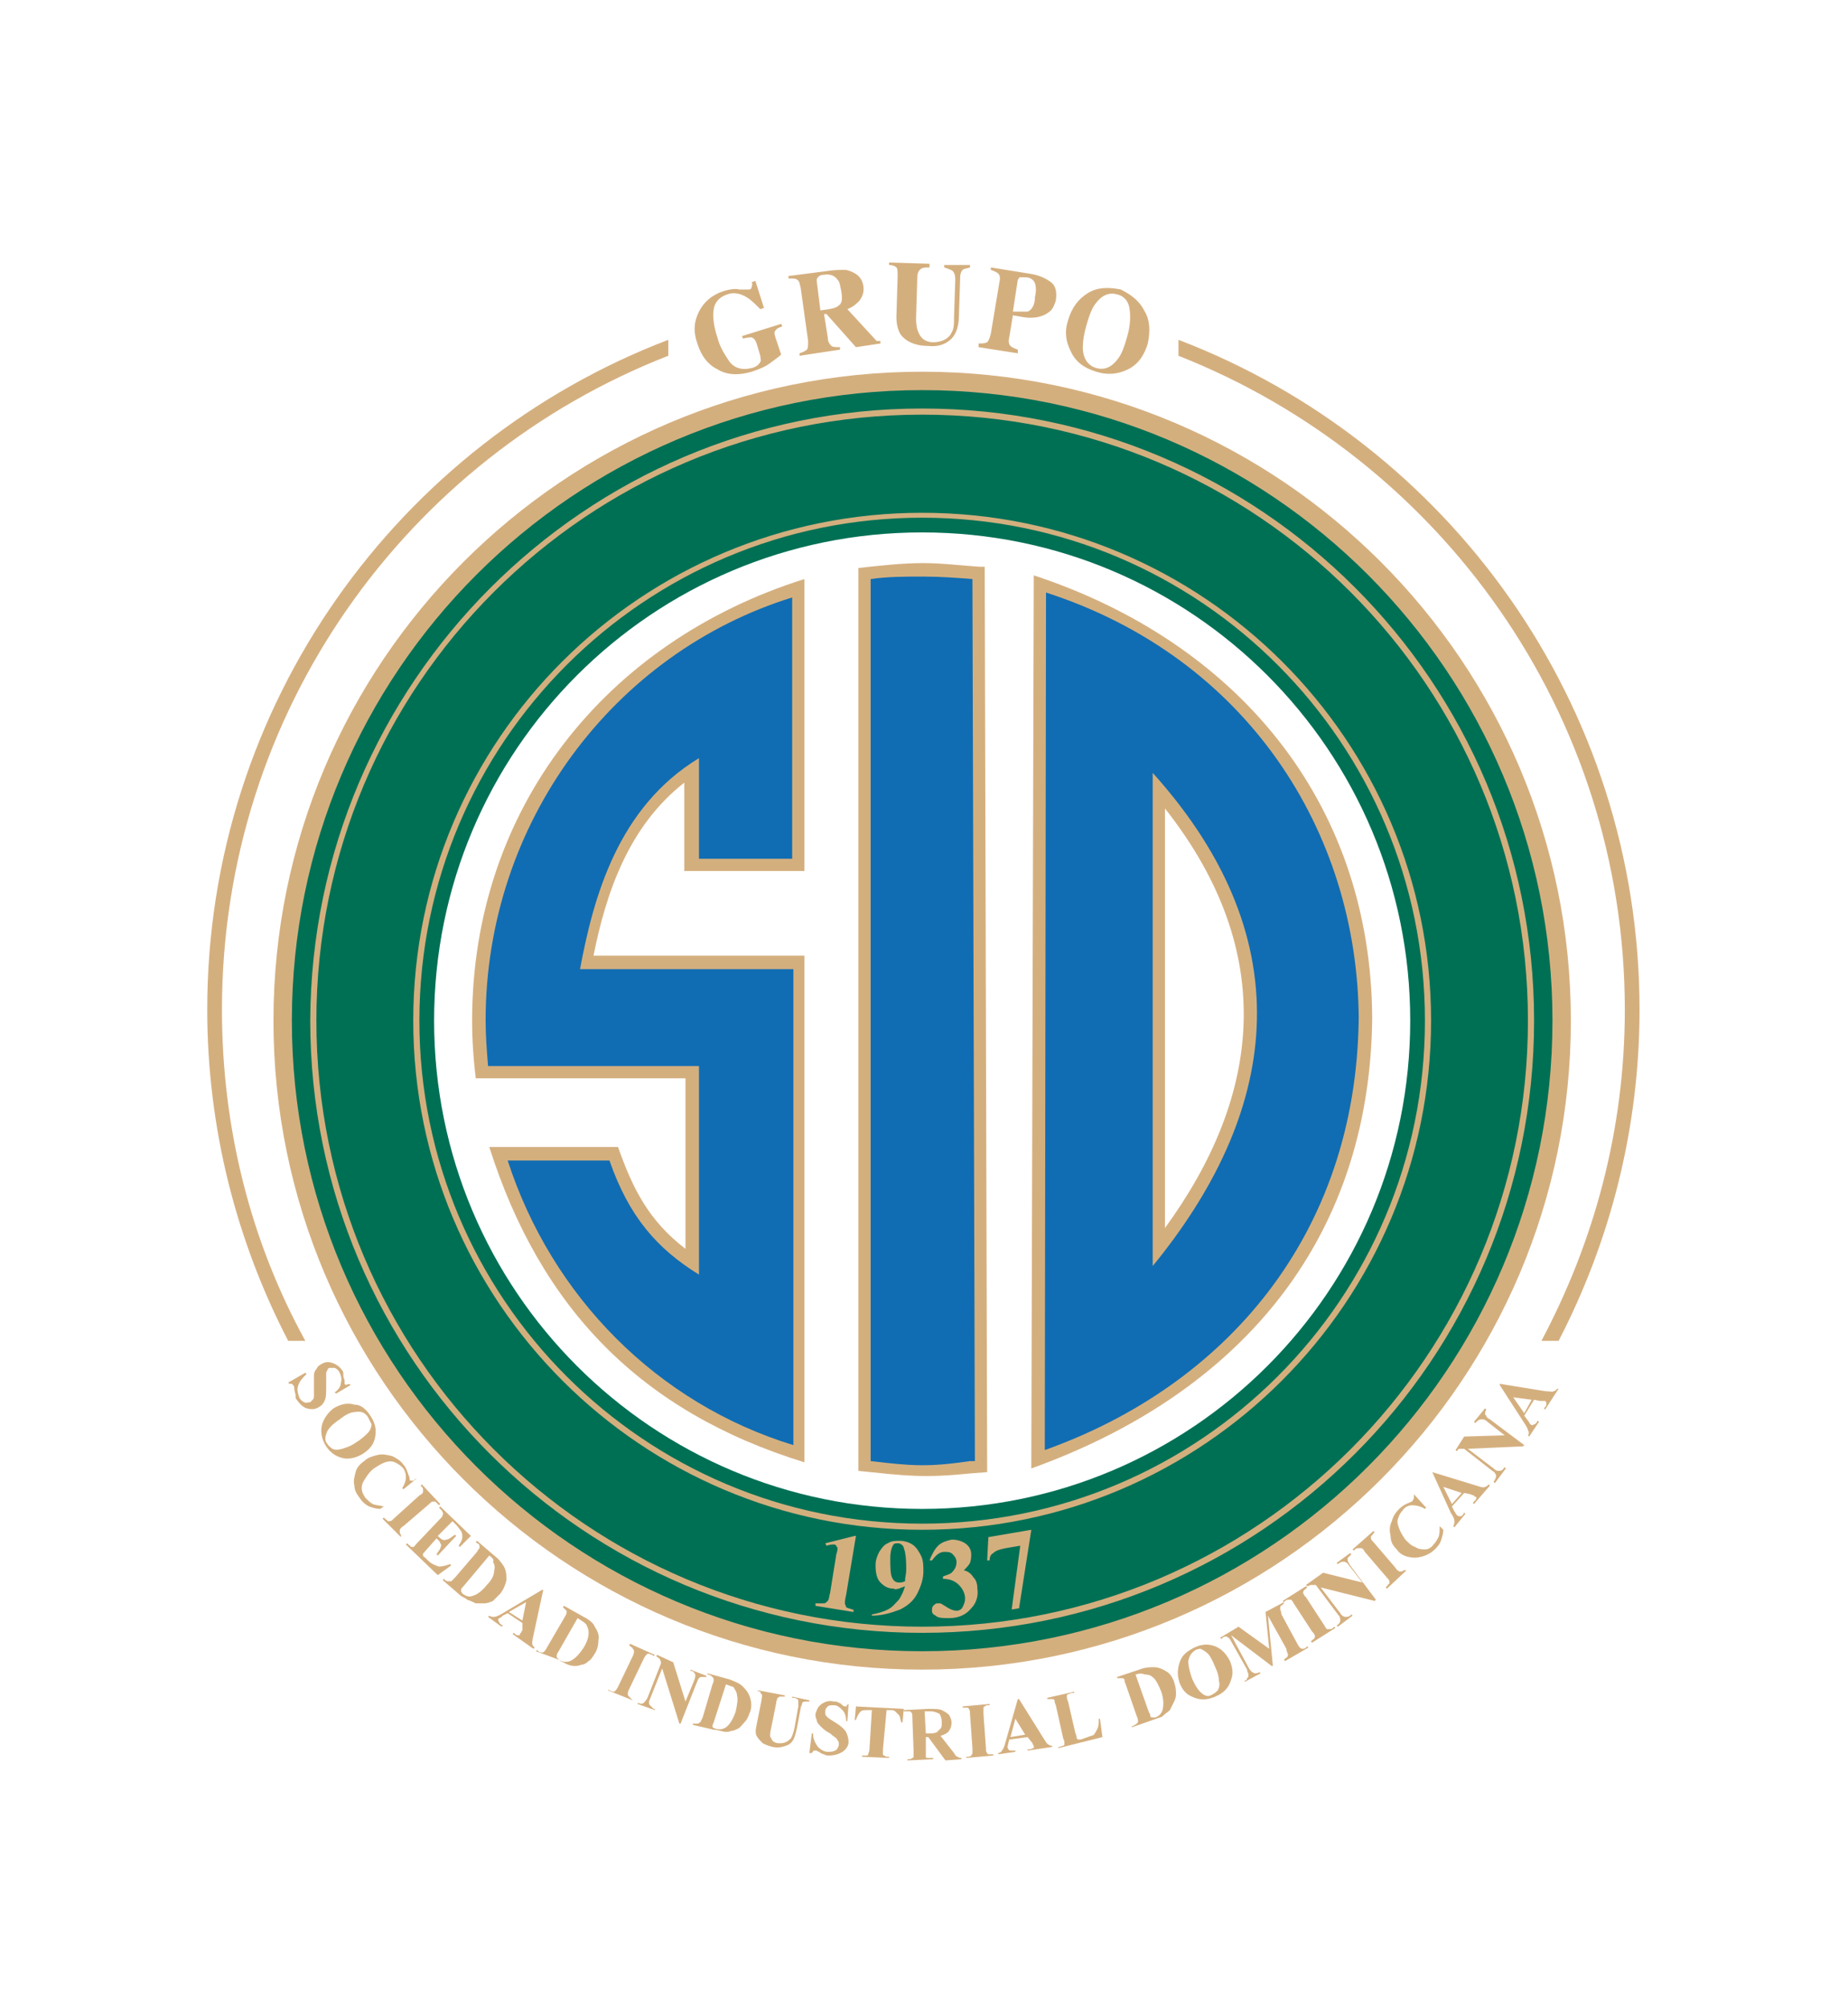
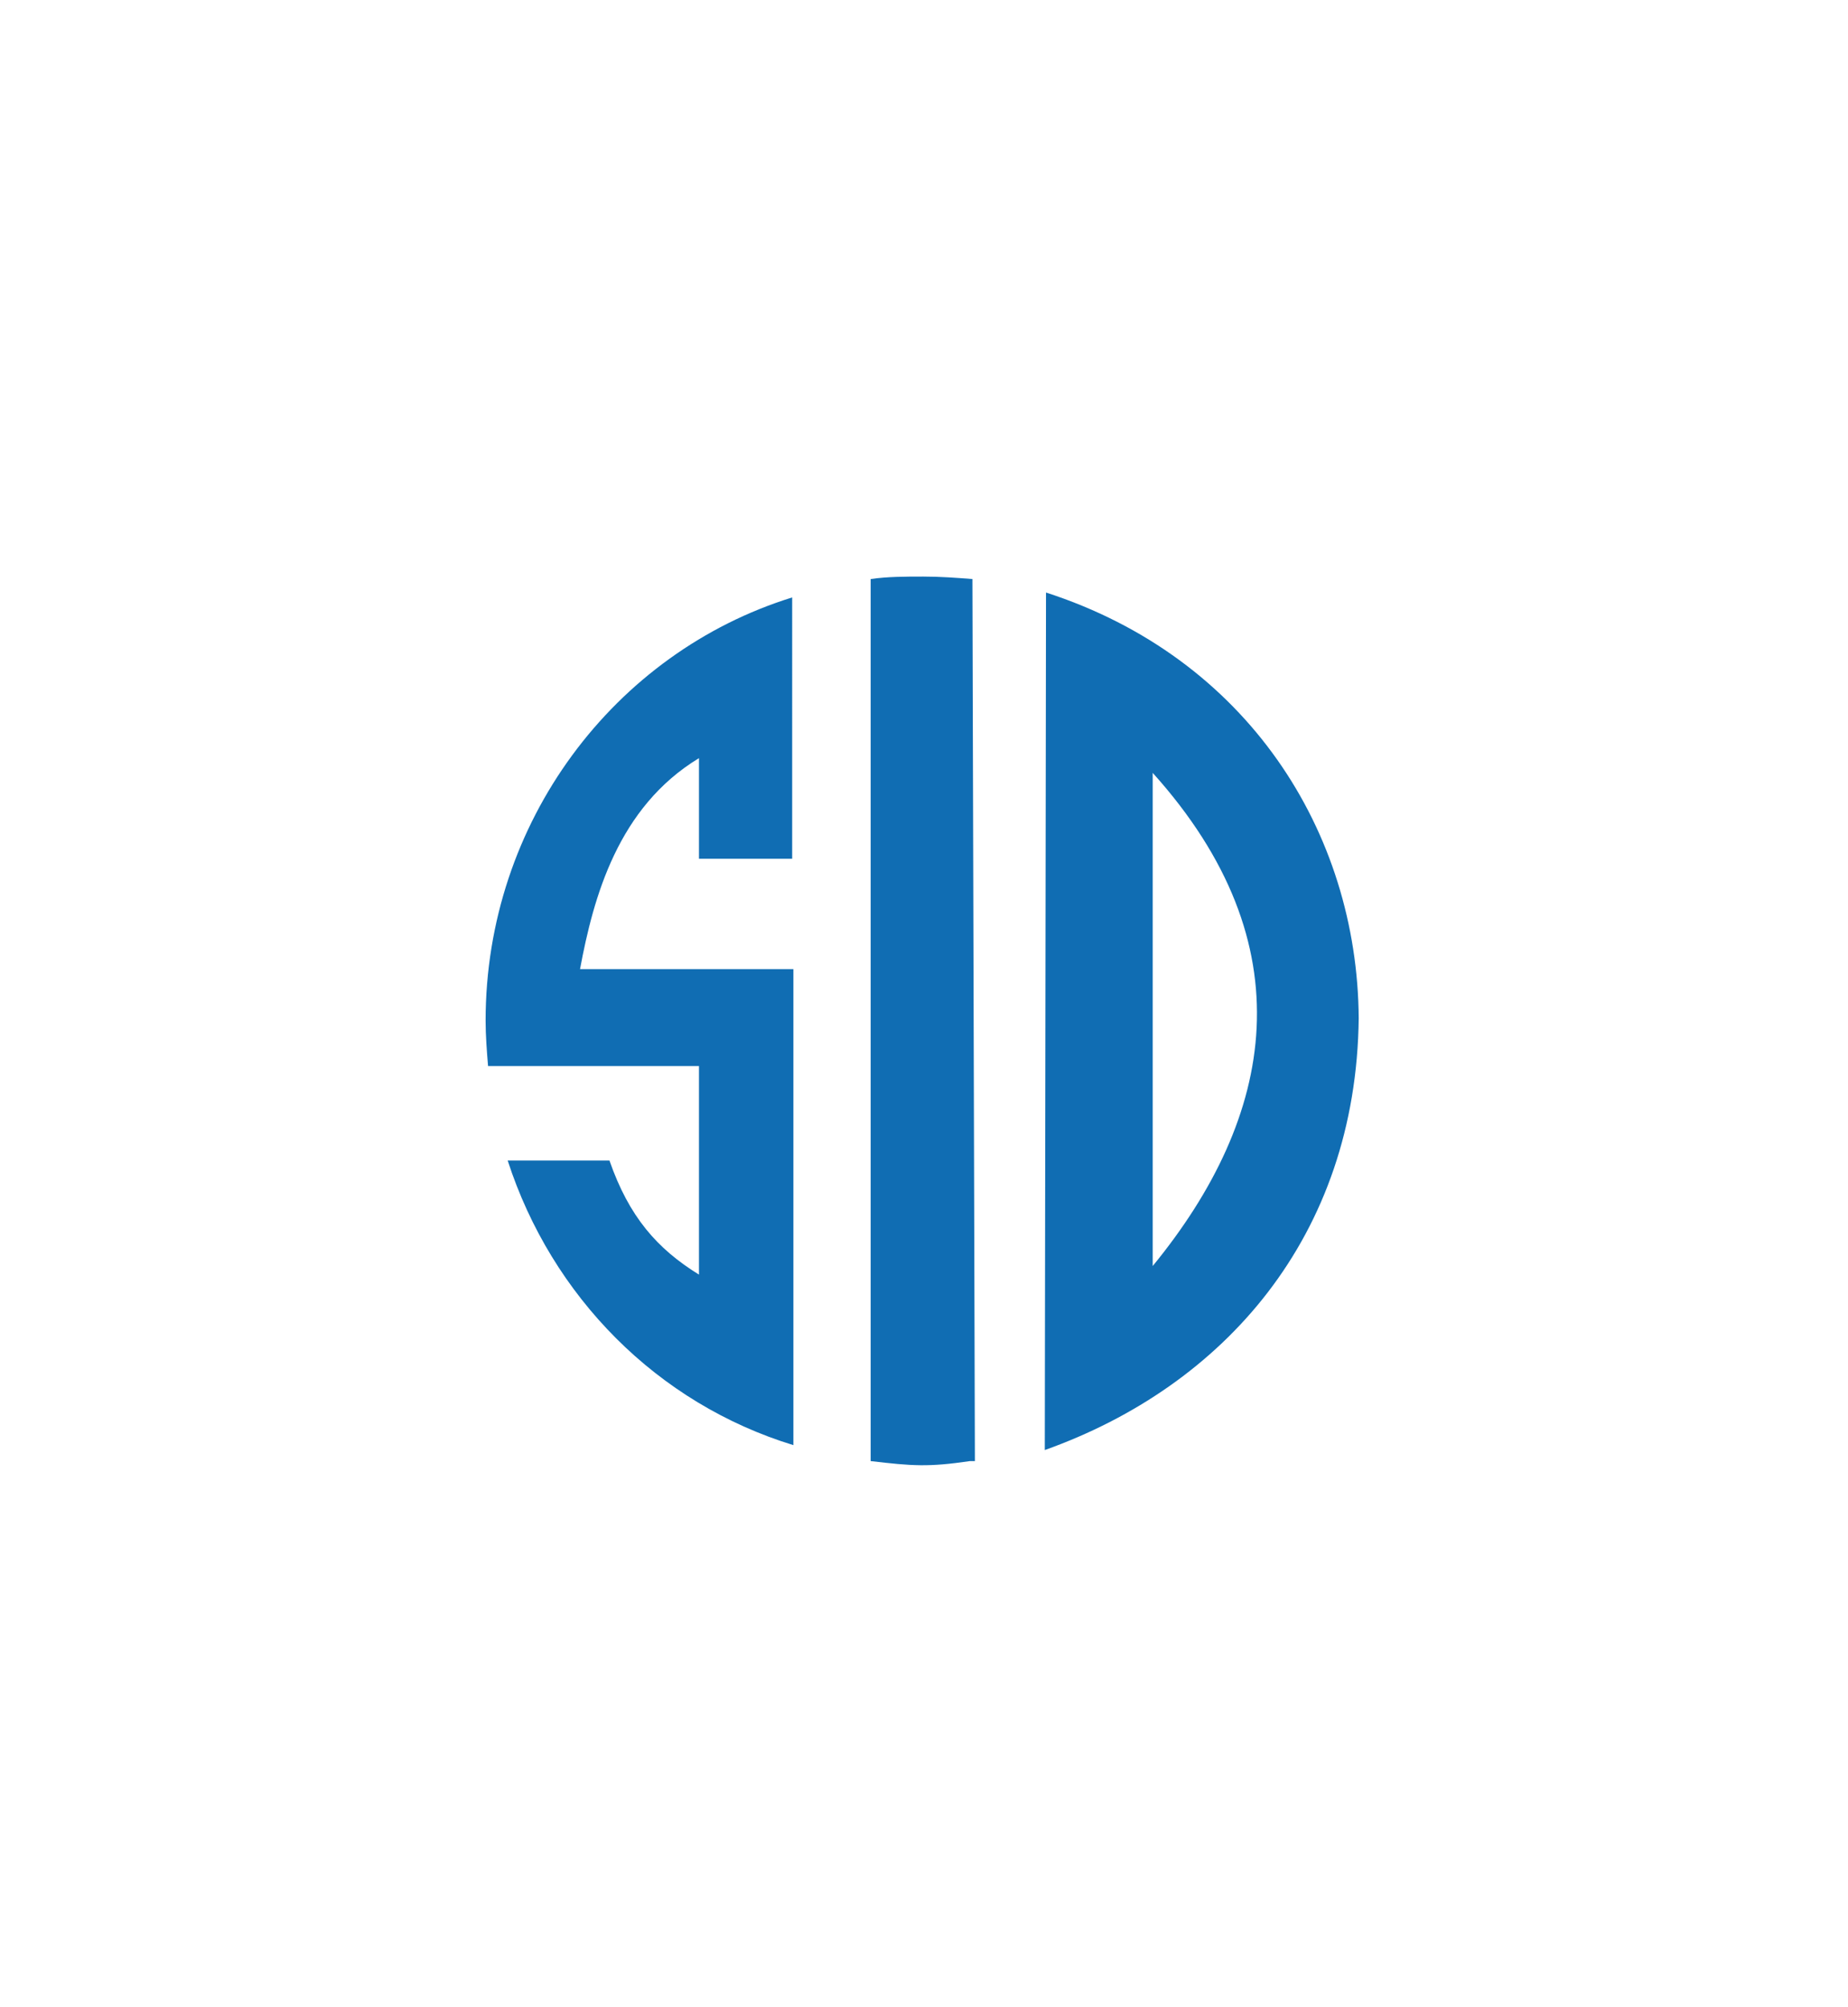
<svg xmlns="http://www.w3.org/2000/svg" version="1.1" id="Layer_1" x="0px" y="0px" viewBox="0 0 150.7 163.6" style="enable-background:new 0 0 150.7 163.6;" xml:space="preserve">
  <style type="text/css">
	.st0{fill:#D4AF7E;}
	.st1{fill:#106DB3;}
	.st2{fill:#007055;}
</style>
  <g>
    <g>
-       <path class="st0" d="M84.1,119.7l0.2-72.8c16.4,5.4,27.5,18.3,27.6,36.1C111.7,101.4,100.8,113.7,84.1,119.7z M95,100.1    c7.8-10.7,9.3-22.4,0-34.2V100.1z M79.9,46.2l0.4,0l0.2,73.8l-1.3,0.1c-3.9,0.4-5.3,0.2-9.2-0.2V46.3c1.8-0.2,3.6-0.4,5.3-0.4    C76.8,45.9,78.4,46.1,79.9,46.2z M38.8,87.9c-0.2-1.6-0.3-3.2-0.3-4.7c0-17.3,10.9-30.9,27.1-36V71h-9.8v-7.2    c-4.6,3.6-6.4,9.1-7.4,14.1h17.2v41.3c-13.3-4.1-21.5-12.5-25.7-25.7l10.5,0c1.2,3.4,2.5,6,5.5,8.3V87.9H38.8z" />
      <path class="st1" d="M85.3,48.3c16.4,5.3,25.4,19.5,25.5,34.7c-0.2,17.8-11,30-25.6,35.2L85.3,48.3z M94,63l0,40.2    C104,91,106.6,77,94,63z M71,119.1V47.2c1.4-0.2,2.8-0.2,4.3-0.2c1.4,0,2.7,0.1,4,0.2l0.2,71.9l-0.4,0    C75.7,119.6,74.4,119.5,71,119.1z M49.7,94.6c1.6,4.6,3.9,7.2,7.3,9.3V86.9H39.8c-0.1-1.2-0.2-2.5-0.2-3.7c0-16.2,10.5-30,25-34.5    V70H57v-8.2c-6.6,4-8.6,11.3-9.7,17.2h17.4v38.8c-11.1-3.4-19.7-12.1-23.3-23.2L49.7,94.6z" />
-       <path class="st2" d="M35.4,83.2c0,22,17.8,39.8,39.8,39.8c22,0,39.8-17.8,39.8-39.8c0-22-17.8-39.8-39.8-39.8    C53.2,43.4,35.4,61.2,35.4,83.2z M23.1,83.2c0-28.8,23.3-52.1,52.1-52.1c28.8,0,52.1,23.3,52.1,52.1c0,28.8-23.4,52.1-52.1,52.1    C46.5,135.3,23.1,112,23.1,83.2z" />
-       <path class="st0" d="M75.2,31.8c-28.4,0-51.4,23-51.4,51.4c0,28.4,23,51.4,51.4,51.4c28.4,0,51.4-23,51.4-51.4    C126.6,54.8,103.6,31.8,75.2,31.8z M75.2,30.3c29.2,0,52.9,23.7,52.9,52.9c0,29.2-23.7,52.9-52.9,52.9    c-29.2,0-52.9-23.7-52.9-52.9C22.3,54,46,30.3,75.2,30.3z M75.2,33.3c27.6,0,49.9,22.3,49.9,49.9c0,27.6-22.3,49.9-49.9,49.9    c-27.5,0-49.9-22.3-49.9-49.9C25.4,55.7,47.7,33.3,75.2,33.3z M75.2,33.8c-27.3,0-49.4,22.1-49.4,49.4c0,27.3,22.1,49.4,49.4,49.4    c27.3,0,49.4-22.1,49.4-49.4C124.6,55.9,102.5,33.8,75.2,33.8z M75.2,41.8c22.9,0,41.5,18.5,41.5,41.4s-18.6,41.5-41.5,41.5    c-22.9,0-41.5-18.6-41.5-41.5S52.3,41.8,75.2,41.8z M75.2,42.2c-22.6,0-41,18.3-41,41c0,22.6,18.3,41,41,41c22.6,0,41-18.3,41-41    C116.2,60.6,97.9,42.2,75.2,42.2z" />
-       <path class="st0" d="M124.9,114.1l-1.5-0.2l0.9,1.3L124.9,114.1z M125.1,114.1l-0.8,1.3l0.3,0.4c0.1,0.1,0.1,0.2,0.2,0.3    c0.1,0.1,0.2,0.1,0.3,0c0.1,0,0.2-0.1,0.3-0.3l0.1,0.1l-0.8,1.2l-0.1-0.1c0.1-0.1,0.1-0.3,0-0.4c0-0.1-0.1-0.3-0.3-0.6l-2-3.1    v-0.1l3.7,0.6c0.4,0,0.6,0.1,0.7,0c0.1,0,0.2-0.1,0.3-0.2l0.1,0l-1.1,1.7l-0.1-0.1l0.1-0.1c0.1-0.1,0.1-0.2,0.1-0.3    c0-0.1,0-0.1-0.1-0.2c-0.1,0-0.1,0-0.1,0c0,0-0.1,0-0.3,0L125.1,114.1z M119.4,117.1l3.3-0.1l-1.4-1.1c-0.2-0.2-0.3-0.2-0.5-0.2    c-0.2,0-0.3,0.1-0.5,0.3l-0.1-0.1l0.9-1.1l0.1,0.1c-0.1,0.2-0.1,0.3-0.1,0.3c0,0.1,0,0.1,0.1,0.2c0,0.1,0.1,0.2,0.3,0.3l2.8,2.1    l-0.1,0.1l-4.5,0.2l2.1,1.6c0.2,0.2,0.3,0.2,0.5,0.2c0.1,0,0.3-0.1,0.3-0.2l0.1-0.1l0.1,0.1l-0.9,1.2l-0.1-0.1    c0.1-0.2,0.2-0.3,0.2-0.5c0-0.1-0.1-0.3-0.3-0.4l-2.3-1.8l-0.1,0c-0.1,0-0.3,0-0.3,0c-0.1,0-0.1,0.1-0.2,0.2l-0.1-0.1L119.4,117.1    z M119.2,121.7l-1.5-0.5l0.7,1.4L119.2,121.7z M119.4,121.7l-1,1.1l0.2,0.4c0.1,0.1,0.1,0.2,0.2,0.3c0.1,0.1,0.2,0.1,0.3,0.1    c0.1,0,0.2-0.1,0.3-0.3l0.1,0.1l-0.9,1.1l-0.1-0.1c0.1-0.1,0.1-0.3,0.1-0.4c0-0.2-0.1-0.4-0.3-0.7l-1.5-3.3l0,0l3.6,1.1    c0.3,0.1,0.6,0.2,0.7,0.1c0.1,0,0.2-0.1,0.3-0.2l0.1,0.1l-1.3,1.5l-0.1-0.1l0.1-0.1c0.1-0.1,0.2-0.2,0.2-0.3c0,0,0-0.1-0.1-0.1    c0,0-0.1,0-0.1-0.1c0,0-0.1,0-0.3-0.1L119.4,121.7z M115.3,121.8l1,1.1l-0.1,0.1c-0.3-0.2-0.7-0.3-1-0.3c-0.3,0-0.6,0.1-0.8,0.4    c-0.2,0.2-0.3,0.4-0.4,0.7c-0.1,0.3,0,0.5,0.1,0.8c0.1,0.3,0.3,0.6,0.5,0.9c0.3,0.3,0.5,0.5,0.8,0.6c0.3,0.2,0.6,0.2,0.8,0.2    c0.2,0,0.5-0.1,0.7-0.4c0.2-0.2,0.3-0.4,0.4-0.6c0.1-0.2,0.1-0.5,0.1-0.9l0.3,0.3c0,0.3-0.1,0.6-0.2,0.9c-0.1,0.3-0.3,0.5-0.5,0.7    c-0.3,0.3-0.7,0.5-1.1,0.6c-0.4,0.1-0.7,0.1-1.1,0c-0.4-0.1-0.7-0.3-0.9-0.6c-0.3-0.3-0.5-0.6-0.5-1.1c-0.1-0.4-0.1-0.8,0.1-1.2    c0.1-0.4,0.3-0.7,0.6-1c0.2-0.2,0.5-0.4,0.8-0.5c0.2-0.1,0.3-0.1,0.3-0.2c0,0,0.1-0.1,0.1-0.2C115.3,122,115.3,121.9,115.3,121.8    L115.3,121.8z M114.7,128L114.7,128l-1.6,1.5l-0.1-0.1l0.1-0.1c0.1-0.1,0.1-0.2,0.2-0.2c0-0.1,0-0.1,0-0.2c0-0.1-0.1-0.2-0.2-0.3    l-1.8-2.1c-0.1-0.2-0.2-0.3-0.3-0.3c-0.1,0-0.1,0-0.2,0c-0.1,0-0.2,0-0.3,0.1l-0.1,0.1l-0.1-0.1l1.7-1.5l0.1,0.1l-0.1,0.1    c-0.1,0.1-0.1,0.2-0.2,0.2c0,0.1,0,0.1,0,0.2c0,0.1,0.1,0.2,0.2,0.3l1.8,2.1c0.1,0.2,0.2,0.2,0.3,0.3c0.1,0,0.1,0,0.2,0    c0.1,0,0.1-0.1,0.2-0.1L114.7,128z M107.9,128.2l3.2,0.8l-1.1-1.4c-0.1-0.2-0.3-0.3-0.4-0.3c-0.1,0-0.3,0-0.5,0.2l-0.1-0.1    l1.1-0.8l0.1,0.1c-0.1,0.1-0.2,0.2-0.3,0.3c0,0.1,0,0.1,0,0.2c0,0.1,0.1,0.2,0.2,0.4l2.1,2.8l-0.1,0.1l-4.4-1.1l1.6,2.1    c0.1,0.2,0.3,0.3,0.4,0.3c0.1,0,0.3,0,0.4-0.1l0.1-0.1l0.1,0.1l-1.2,0.9l-0.1-0.1c0.2-0.1,0.3-0.3,0.3-0.4c0-0.1,0-0.3-0.2-0.5    l-1.8-2.4l-0.1,0c-0.1,0-0.2,0-0.3,0c-0.1,0-0.2,0.1-0.3,0.1l-0.1-0.1L107.9,128.2z M108.8,132.6l0.1,0.1l-1.9,1.2l-0.1-0.1    l0.1-0.1c0.1-0.1,0.2-0.1,0.2-0.2c0-0.1,0.1-0.1,0-0.2c0-0.1-0.1-0.2-0.2-0.3l-1.5-2.3c-0.1-0.2-0.2-0.3-0.2-0.3    c-0.1,0-0.1,0-0.2,0c-0.1,0-0.2,0-0.3,0.1l-0.1,0.1l-0.1-0.1l1.9-1.2l0.1,0.1l-0.1,0.1c-0.1,0.1-0.2,0.1-0.2,0.2    c0,0.1-0.1,0.1,0,0.2c0,0.1,0.1,0.2,0.2,0.3l1.5,2.3c0.1,0.2,0.2,0.3,0.2,0.3c0.1,0,0.1,0,0.2,0c0.1,0,0.2,0,0.3-0.1L108.8,132.6z     M103.5,134.4l-0.3-3l1.5-0.8l0,0.1l-0.1,0.1c-0.1,0.1-0.2,0.1-0.2,0.2c0,0.1,0,0.1,0,0.2c0,0,0.1,0.2,0.1,0.4l1.3,2.4    c0.1,0.2,0.2,0.3,0.2,0.3c0,0,0.1,0.1,0.2,0.1c0.1,0,0.2,0,0.3-0.1l0.1-0.1l0.1,0.1l-1.9,1.1l-0.1-0.1l0.1-0.1    c0.1-0.1,0.2-0.1,0.2-0.2c0-0.1,0.1-0.1,0-0.2c0-0.1-0.1-0.2-0.1-0.4l-1.5-2.7l0.4,4.1l-0.1,0l-3.3-2.5l1.4,2.6    c0.1,0.2,0.2,0.3,0.2,0.3c0.1,0.1,0.1,0.1,0.3,0.2c0.1,0,0.3,0,0.4-0.1l0.1,0.1l-1.3,0.7l0-0.1l0,0c0.1,0,0.2-0.1,0.2-0.2    c0.1-0.1,0.1-0.1,0.1-0.2c0-0.1,0-0.1,0-0.2c0,0-0.1-0.1-0.1-0.3l-1.3-2.3c-0.1-0.2-0.2-0.3-0.2-0.3c-0.1,0-0.1-0.1-0.2-0.1    c-0.1,0-0.2,0-0.3,0.1l-0.1,0.1l-0.1-0.1l1.5-0.9L103.5,134.4z M97.5,134.5c-0.3,0.2-0.5,0.4-0.6,0.9c0,0.4,0.1,0.8,0.3,1.4    c0.3,0.7,0.6,1.1,0.9,1.3c0.3,0.2,0.5,0.2,0.8,0c0.2-0.1,0.3-0.2,0.4-0.3c0.1-0.2,0.2-0.4,0.1-0.8c0-0.3-0.1-0.7-0.3-1.1    c-0.2-0.5-0.4-0.9-0.6-1.1c-0.2-0.2-0.4-0.3-0.6-0.4C97.9,134.4,97.7,134.4,97.5,134.5z M97.4,134.3c0.6-0.3,1.2-0.3,1.7-0.1    c0.5,0.2,0.9,0.6,1.2,1.2c0.2,0.5,0.3,1,0.1,1.5c-0.2,0.7-0.6,1.1-1.3,1.4c-0.7,0.3-1.3,0.3-1.9,0c-0.5-0.2-0.8-0.6-1-1.1    c-0.2-0.6-0.2-1.1,0-1.7C96.4,134.9,96.8,134.6,97.4,134.3z M92.6,136.5l1.1,3.1c0.1,0.1,0.1,0.2,0.1,0.3c0,0,0.1,0.1,0.1,0.1    c0.1,0,0.1,0,0.3,0c0.3-0.1,0.5-0.3,0.6-0.6c0.1-0.4,0.1-0.9-0.1-1.5c-0.2-0.5-0.4-0.9-0.6-1.1c-0.2-0.2-0.4-0.3-0.7-0.3    C93.1,136.4,92.9,136.4,92.6,136.5z M92.3,140.8l0-0.1l0.1,0c0.1-0.1,0.2-0.1,0.3-0.2c0.1-0.1,0.1-0.1,0.1-0.2    c0-0.1,0-0.2-0.1-0.4l-0.9-2.6c-0.1-0.2-0.1-0.3-0.1-0.4c-0.1-0.1-0.1-0.1-0.2-0.1c-0.1,0-0.2,0-0.3,0l-0.1,0l0-0.1l1.8-0.6    c0.5-0.2,0.9-0.2,1.2-0.2c0.4,0,0.8,0.2,1.1,0.4c0.3,0.2,0.5,0.6,0.6,1c0.1,0.3,0.1,0.6,0.1,0.8c0,0.3-0.1,0.5-0.2,0.7    c-0.1,0.2-0.2,0.4-0.3,0.6c-0.2,0.2-0.4,0.3-0.6,0.5c-0.1,0.1-0.3,0.1-0.5,0.2L92.3,140.8z M89.7,140.1l0.2,1.5l-3.6,0.9l0-0.1    l0.1,0c0.1,0,0.2-0.1,0.3-0.1c0.1,0,0.1-0.1,0.1-0.2c0-0.1,0-0.2-0.1-0.4l-0.6-2.7c-0.1-0.2-0.1-0.3-0.1-0.4    c-0.1-0.1-0.1-0.1-0.2-0.1c-0.1,0-0.2,0-0.3,0l-0.1,0l0-0.1l2.2-0.5l0,0.1l-0.2,0c-0.1,0-0.2,0.1-0.3,0.1c-0.1,0-0.1,0.1-0.1,0.2    c0,0.1,0,0.2,0.1,0.4l0.6,2.6c0.1,0.2,0.1,0.3,0.1,0.4c0.1,0.1,0.1,0.1,0.2,0.1c0.1,0,0.2,0,0.4-0.1l0.3-0.1    c0.2-0.1,0.4-0.1,0.5-0.2c0.1-0.1,0.2-0.3,0.3-0.5c0.1-0.2,0.1-0.4,0.1-0.8L89.7,140.1z M83.6,141.4l-0.8-1.3l-0.4,1.5L83.6,141.4    z M83.8,141.6l-1.5,0.2l-0.1,0.4c0,0.1-0.1,0.3,0,0.3c0,0.1,0.1,0.2,0.2,0.2c0.1,0,0.2,0,0.4,0l0,0.1l-1.4,0.2l0-0.1    c0.1,0,0.3-0.1,0.3-0.2c0.1-0.1,0.2-0.3,0.3-0.7l1-3.5l0.1,0l2,3.2c0.2,0.3,0.3,0.5,0.4,0.5c0.1,0.1,0.2,0.1,0.3,0.1l0,0.1l-2,0.3    l0-0.1l0.1,0c0.2,0,0.3-0.1,0.4-0.1c0,0,0-0.1,0-0.1c0,0,0-0.1,0-0.1c0,0-0.1-0.1-0.1-0.2L83.8,141.6z M81,143l0,0.1l-2.2,0.2    l0-0.1l0.1,0c0.1,0,0.2,0,0.3-0.1c0,0,0.1-0.1,0.1-0.2c0-0.1,0-0.2,0-0.4l-0.2-2.8c0-0.2,0-0.3-0.1-0.4c0-0.1-0.1-0.1-0.1-0.1    c-0.1,0-0.2,0-0.3,0l-0.1,0l0-0.1l2.2-0.2v0.1l-0.1,0c-0.1,0-0.2,0-0.3,0.1c-0.1,0-0.1,0.1-0.1,0.2c0,0.1,0,0.2,0,0.4l0.2,2.8    c0,0.2,0,0.3,0.1,0.4c0,0.1,0.1,0.1,0.2,0.1c0.1,0,0.2,0,0.3,0L81,143z M75.4,139.5l0.1,1.8h0.2c0.3,0,0.5,0,0.7-0.1    c0.1-0.1,0.2-0.2,0.3-0.3c0.1-0.1,0.1-0.3,0.1-0.5c0-0.3-0.1-0.6-0.2-0.7c-0.2-0.1-0.4-0.2-0.7-0.2L75.4,139.5z M75.5,141.6l0,1.2    c0,0.2,0,0.4,0,0.4c0,0.1,0.1,0.1,0.2,0.1c0.1,0,0.2,0,0.4,0v0.1l-2.1,0.1v-0.1c0.2,0,0.3,0,0.4-0.1c0.1,0,0.1-0.1,0.1-0.2    c0,0,0-0.2,0-0.4l-0.1-2.7c0-0.2,0-0.4-0.1-0.4c0-0.1-0.1-0.1-0.2-0.1c-0.1,0-0.2,0-0.4,0v-0.1l2-0.1c0.5,0,0.9,0,1.1,0.1    c0.2,0.1,0.4,0.2,0.6,0.4c0.1,0.2,0.2,0.4,0.2,0.6c0,0.3-0.1,0.6-0.3,0.8c-0.1,0.1-0.3,0.2-0.6,0.3l1.1,1.4    c0.1,0.2,0.2,0.3,0.3,0.3c0.1,0.1,0.2,0.1,0.3,0.1l0,0.1l-1.3,0.1l-1.4-1.9L75.5,141.6z M73.7,139.3l-0.1,1.1h-0.1    c-0.1-0.3-0.1-0.5-0.2-0.6c-0.1-0.1-0.2-0.2-0.3-0.3c-0.1-0.1-0.2-0.1-0.4-0.1l-0.3,0l-0.3,3.2c0,0.2,0,0.3,0,0.4    c0,0.1,0.1,0.1,0.1,0.1c0.1,0.1,0.2,0.1,0.3,0.1l0.1,0l0,0.1l-2.2-0.1v-0.1l0.1,0c0.1,0,0.2,0,0.3,0c0.1,0,0.1-0.1,0.1-0.1    c0-0.1,0.1-0.2,0.1-0.4l0.2-3.2l-0.3,0c-0.3,0-0.5,0-0.6,0.1c-0.2,0.2-0.3,0.4-0.4,0.7l-0.1,0l0.1-1.1L73.7,139.3z M69.2,138.9    l-0.1,1.4l-0.1,0c0-0.4-0.1-0.7-0.3-0.9c-0.2-0.2-0.4-0.4-0.7-0.4c-0.2,0-0.4,0-0.5,0.1c-0.1,0.1-0.2,0.2-0.2,0.4    c0,0.1,0,0.2,0,0.2c0,0.1,0.1,0.2,0.2,0.3c0.1,0.1,0.3,0.2,0.6,0.4c0.5,0.3,0.8,0.6,0.9,0.8c0.1,0.2,0.2,0.5,0.2,0.8    c0,0.3-0.2,0.6-0.5,0.8c-0.3,0.2-0.7,0.3-1.1,0.3c-0.1,0-0.3,0-0.4-0.1c-0.1,0-0.3-0.1-0.4-0.2c-0.1,0-0.2-0.1-0.2-0.1    c-0.1,0-0.1,0-0.2,0c-0.1,0-0.1,0.1-0.2,0.2H66l0.2-1.6h0.1c0,0.5,0.2,0.8,0.4,1.1c0.2,0.2,0.5,0.4,0.8,0.4c0.2,0,0.4,0,0.6-0.1    c0.2-0.1,0.2-0.2,0.3-0.4c0-0.1,0-0.2,0-0.3c-0.1-0.1-0.1-0.2-0.2-0.3c-0.1-0.1-0.3-0.2-0.5-0.4c-0.4-0.2-0.6-0.4-0.8-0.6    c-0.1-0.1-0.3-0.3-0.3-0.5c-0.1-0.2-0.1-0.3-0.1-0.5c0.1-0.3,0.2-0.6,0.5-0.8c0.3-0.2,0.6-0.3,1-0.2c0.1,0,0.3,0,0.4,0.1    c0.1,0,0.2,0.1,0.3,0.2c0.1,0.1,0.2,0.1,0.3,0.1c0.1,0,0.1,0,0.1,0C69,139.1,69,139,69.2,138.9L69.2,138.9L69.2,138.9z     M61.9,137.8l2.1,0.4l0,0.1l-0.1,0c-0.2,0-0.3,0-0.3,0c-0.1,0-0.1,0.1-0.2,0.1c0,0.1-0.1,0.2-0.1,0.4l-0.4,2    c-0.1,0.4-0.1,0.6-0.1,0.7c0,0.1,0.1,0.2,0.2,0.4c0.1,0.1,0.3,0.2,0.5,0.2c0.2,0,0.4,0,0.6-0.1c0.2-0.1,0.3-0.2,0.4-0.3    c0.1-0.2,0.2-0.4,0.3-0.9l0.3-1.7c0-0.2,0-0.3,0-0.4c0-0.1,0-0.2-0.1-0.2c-0.1-0.1-0.2-0.1-0.4-0.1l0-0.1l1.4,0.3l0,0.1l-0.1,0    c-0.1,0-0.2,0-0.3,0c-0.1,0-0.2,0.1-0.2,0.2c0,0.1-0.1,0.2-0.1,0.3l-0.3,1.6c-0.1,0.5-0.2,0.8-0.3,1c-0.1,0.2-0.3,0.4-0.6,0.5    c-0.3,0.1-0.6,0.2-1.1,0.1c-0.4-0.1-0.6-0.2-0.8-0.3c-0.2-0.2-0.4-0.4-0.5-0.6c-0.1-0.2-0.1-0.5,0-0.9l0.4-2c0-0.2,0.1-0.4,0-0.5    c0,0-0.1-0.1-0.1-0.2c-0.1,0-0.2-0.1-0.3-0.1L61.9,137.8z M59.2,137.3l-1,3.1c-0.1,0.2-0.1,0.3-0.1,0.3c0,0,0,0.1,0,0.1    c0.1,0,0.1,0.1,0.2,0.1c0.3,0.1,0.6,0.1,0.9-0.1c0.3-0.2,0.6-0.7,0.8-1.3c0.1-0.5,0.2-1,0.1-1.3c0-0.3-0.2-0.5-0.3-0.7    C59.7,137.5,59.5,137.4,59.2,137.3z M56.5,140.6l0-0.1l0.1,0c0.1,0,0.2,0,0.3,0c0.1,0,0.1-0.1,0.2-0.1c0,0,0.1-0.2,0.2-0.4    l0.8-2.7c0.1-0.2,0.1-0.3,0.1-0.4c0,0,0-0.1-0.1-0.2c-0.1-0.1-0.1-0.1-0.3-0.2l-0.1,0l0-0.1l1.8,0.5c0.5,0.2,0.8,0.3,1.1,0.6    c0.3,0.3,0.5,0.6,0.6,1c0.1,0.4,0.1,0.8-0.1,1.2c-0.1,0.3-0.2,0.5-0.4,0.7c-0.2,0.2-0.3,0.4-0.5,0.5c-0.2,0.1-0.4,0.2-0.6,0.2    c-0.2,0.1-0.5,0.1-0.8,0c-0.1,0-0.3-0.1-0.6-0.1L56.5,140.6z M54.9,135.5l1,3.2l0.7-1.7c0.1-0.2,0.1-0.4,0.1-0.5    c-0.1-0.2-0.2-0.3-0.4-0.3l0-0.1l1.3,0.5l0,0.1c-0.2,0-0.3,0-0.4,0c-0.1,0-0.1,0-0.2,0.1c-0.1,0.1-0.1,0.2-0.2,0.4l-1.3,3.3    l-0.1,0L54,136l-1,2.5c-0.1,0.2-0.1,0.4,0,0.5c0.1,0.1,0.2,0.2,0.3,0.3l0.1,0l0,0.1l-1.4-0.5l0-0.1c0.2,0.1,0.4,0.1,0.5,0    c0.1-0.1,0.2-0.2,0.3-0.4l1.1-2.8l0-0.1c0-0.1-0.1-0.2-0.1-0.3c-0.1,0-0.1-0.1-0.3-0.2l0.1-0.1L54.9,135.5z M51.6,138.6    L51.6,138.6l-2-0.8l0-0.1l0.1,0.1c0.1,0,0.2,0.1,0.3,0.1c0.1,0,0.1,0,0.2-0.1c0,0,0.1-0.1,0.2-0.3l1.2-2.5    c0.1-0.2,0.1-0.3,0.1-0.4s0-0.1-0.1-0.2c0-0.1-0.1-0.1-0.2-0.2l-0.1-0.1l0.1-0.1l2,0.9l-0.1,0.1l-0.1-0.1c-0.1,0-0.2-0.1-0.3-0.1    c-0.1,0-0.1,0-0.2,0.1c0,0-0.1,0.1-0.2,0.3l-1.2,2.5c-0.1,0.2-0.1,0.3-0.1,0.4c0,0.1,0,0.1,0.1,0.2c0.1,0.1,0.1,0.1,0.2,0.2    L51.6,138.6z M47.1,131.9l-1.6,2.8c-0.1,0.1-0.1,0.3-0.1,0.3c0,0,0,0.1,0,0.1c0,0,0.1,0.1,0.2,0.2c0.3,0.2,0.6,0.2,0.9,0.1    c0.4-0.2,0.7-0.5,1.1-1.1c0.3-0.5,0.4-0.9,0.4-1.2c0-0.3-0.1-0.5-0.2-0.7C47.6,132.2,47.4,132.1,47.1,131.9z M43.7,134.6l0.1-0.1    l0.1,0.1c0.1,0.1,0.2,0.1,0.3,0.1c0.1,0,0.1,0,0.2-0.1c0,0,0.1-0.1,0.2-0.3l1.4-2.4c0.1-0.2,0.2-0.3,0.2-0.4c0-0.1,0-0.1,0-0.2    c-0.1-0.1-0.1-0.1-0.2-0.2l-0.1-0.1l0.1-0.1l1.6,0.9c0.4,0.2,0.8,0.5,0.9,0.8c0.2,0.3,0.4,0.7,0.3,1.1c0,0.4-0.1,0.8-0.3,1.1    c-0.2,0.3-0.3,0.5-0.5,0.6c-0.2,0.2-0.4,0.3-0.6,0.3c-0.2,0.1-0.4,0.1-0.6,0.1c-0.2,0-0.5-0.1-0.7-0.2c-0.1-0.1-0.3-0.1-0.5-0.3    L43.7,134.6z M42.6,132.1l0.3-1.5l-1.4,0.8L42.6,132.1z M42.6,132.3l-1.2-0.8l-0.4,0.2c-0.1,0.1-0.2,0.2-0.3,0.2    c-0.1,0.1-0.1,0.2,0,0.3c0,0.1,0.1,0.2,0.3,0.3l-0.1,0.1l-1.1-0.8l0.1-0.1c0.1,0.1,0.3,0.1,0.4,0.1c0.1,0,0.4-0.1,0.7-0.3l3.2-1.9    l0.1,0l-0.8,3.7c-0.1,0.4-0.1,0.6-0.1,0.7c0,0.1,0.1,0.2,0.2,0.3l-0.1,0.1l-1.7-1.2l0.1-0.1l0.1,0.1c0.1,0.1,0.2,0.1,0.3,0.1    c0.1,0,0.1,0,0.1-0.1c0,0,0-0.1,0.1-0.1c0,0,0-0.1,0.1-0.2L42.6,132.3z M39.9,126.8l-2.1,2.5c-0.1,0.1-0.2,0.2-0.2,0.3    c0,0,0,0.1,0,0.1c0,0.1,0.1,0.1,0.1,0.2c0.3,0.2,0.5,0.3,0.8,0.2c0.4-0.1,0.8-0.4,1.2-0.9c0.4-0.4,0.6-0.8,0.6-1.2    c0.1-0.3,0-0.5-0.1-0.7C40.3,127.2,40.2,127,39.9,126.8z M36.1,128.8l0.1-0.1l0.1,0.1c0.1,0.1,0.2,0.1,0.3,0.1c0.1,0,0.1,0,0.2,0    c0,0,0.1-0.1,0.3-0.3l1.8-2.1c0.1-0.2,0.2-0.3,0.2-0.3c0,0,0-0.1,0-0.2c0-0.1-0.1-0.2-0.2-0.2l-0.1-0.1l0.1-0.1l1.4,1.2    c0.4,0.3,0.6,0.6,0.8,0.9c0.2,0.4,0.2,0.7,0.2,1.1c-0.1,0.4-0.2,0.7-0.5,1.1c-0.2,0.2-0.4,0.4-0.6,0.6c-0.2,0.1-0.5,0.2-0.7,0.2    c-0.2,0-0.4,0-0.7,0c-0.2-0.1-0.4-0.2-0.7-0.3c-0.1-0.1-0.3-0.2-0.5-0.3L36.1,128.8z M36.9,124l-1.2,1.2l0.1,0.1    c0.2,0.2,0.4,0.3,0.6,0.2c0.2,0,0.4-0.2,0.7-0.4l0.1,0.1l-1.5,1.6l-0.1-0.1c0.1-0.2,0.3-0.4,0.3-0.5c0.1-0.2,0.1-0.3,0-0.4    c0-0.1-0.1-0.2-0.3-0.4l-0.8,0.9c-0.2,0.2-0.2,0.3-0.3,0.3c0,0.1,0,0.1,0,0.2c0,0.1,0.1,0.1,0.2,0.2l0.2,0.2    c0.3,0.3,0.6,0.4,0.9,0.5c0.3,0,0.6-0.1,0.9-0.2l0.1,0.1l-1.1,0.8l-2.6-2.5l0.1-0.1l0.1,0.1c0.1,0.1,0.2,0.1,0.2,0.2    c0.1,0,0.1,0,0.2,0c0.1,0,0.1-0.1,0.3-0.3l1.9-2c0.1-0.1,0.2-0.2,0.2-0.3c0-0.1,0.1-0.1,0-0.2c0-0.1-0.1-0.2-0.2-0.3l-0.1-0.1    l0.1-0.1l2.5,2.4l-0.9,0.9l-0.1-0.1c0.2-0.3,0.3-0.5,0.3-0.7c0-0.2,0-0.3-0.1-0.5c-0.1-0.1-0.2-0.3-0.4-0.5L36.9,124z M32.7,125.3    L32.7,125.3l-1.5-1.5l0.1-0.1l0.1,0.1c0.1,0.1,0.2,0.1,0.2,0.2c0.1,0,0.1,0,0.2,0c0.1,0,0.2-0.1,0.3-0.2l2.1-1.9    c0.2-0.1,0.3-0.2,0.3-0.3c0,0,0-0.1,0-0.2c0-0.1-0.1-0.2-0.1-0.2l-0.1-0.1l0.1-0.1l1.5,1.6l-0.1,0.1l-0.1-0.1    c-0.1-0.1-0.2-0.2-0.2-0.2c-0.1,0-0.1,0-0.2,0c-0.1,0-0.2,0.1-0.3,0.2l-2.1,1.8c-0.2,0.1-0.3,0.3-0.3,0.3c0,0.1,0,0.1,0,0.2    c0,0.1,0.1,0.2,0.1,0.2L32.7,125.3z M34,120.5l-1.1,0.9l-0.1-0.1c0.2-0.3,0.3-0.6,0.3-0.9c0-0.3-0.1-0.6-0.3-0.8    c-0.2-0.2-0.4-0.3-0.6-0.4c-0.2-0.1-0.5-0.1-0.8,0c-0.3,0.1-0.6,0.3-0.9,0.5c-0.3,0.2-0.5,0.5-0.7,0.8c-0.2,0.3-0.3,0.5-0.3,0.8    c0,0.3,0.1,0.5,0.3,0.8c0.2,0.2,0.4,0.4,0.6,0.5c0.2,0.1,0.5,0.1,0.9,0.2l-0.3,0.2c-0.3,0-0.6-0.1-0.9-0.2    c-0.2-0.1-0.5-0.3-0.7-0.6c-0.3-0.4-0.5-0.7-0.5-1.1c-0.1-0.4,0-0.7,0.1-1.1c0.1-0.4,0.4-0.7,0.7-0.9c0.3-0.3,0.7-0.4,1.1-0.5    c0.4-0.1,0.8,0,1.2,0.1c0.4,0.2,0.7,0.4,0.9,0.7c0.2,0.2,0.3,0.5,0.4,0.8c0.1,0.2,0.1,0.3,0.1,0.4c0,0.1,0.1,0.1,0.2,0.1    c0.1,0,0.2,0,0.2-0.1L34,120.5z M30,115.5c-0.2-0.3-0.5-0.5-1-0.4c-0.4,0-0.8,0.2-1.3,0.6c-0.6,0.4-1,0.8-1.1,1.2    c-0.1,0.3-0.1,0.6,0.1,0.8c0.1,0.2,0.3,0.3,0.4,0.4c0.2,0.1,0.5,0.1,0.8,0c0.3-0.1,0.7-0.2,1.1-0.5c0.5-0.3,0.8-0.6,1-0.8    c0.2-0.2,0.3-0.5,0.3-0.7C30.2,115.9,30.1,115.7,30,115.5z M30.2,115.4c0.4,0.6,0.5,1.1,0.4,1.7c-0.1,0.6-0.4,1-1,1.4    c-0.5,0.3-0.9,0.4-1.4,0.4c-0.7-0.1-1.2-0.4-1.6-1c-0.4-0.6-0.5-1.3-0.3-1.9c0.2-0.5,0.5-0.9,0.9-1.2c0.5-0.3,1.1-0.5,1.7-0.3    C29.4,114.5,29.8,114.8,30.2,115.4z M28.6,112.9l-1.2,0.7l-0.1-0.1c0.3-0.2,0.5-0.5,0.5-0.8c0.1-0.3,0-0.6-0.1-0.8    c-0.1-0.2-0.2-0.3-0.4-0.4c-0.2,0-0.3,0-0.4,0c-0.1,0-0.2,0.1-0.2,0.2c-0.1,0.1-0.1,0.2-0.1,0.4c0,0.1,0,0.4,0,0.8    c0,0.6,0,1-0.1,1.2c-0.1,0.3-0.3,0.5-0.5,0.6c-0.3,0.2-0.6,0.2-1,0.1c-0.3-0.1-0.6-0.4-0.8-0.7c-0.1-0.1-0.1-0.2-0.1-0.4    c0-0.1-0.1-0.3-0.1-0.5c0-0.1,0-0.2-0.1-0.3c0,0-0.1-0.1-0.1-0.1c-0.1,0-0.1,0-0.2,0l-0.1-0.1l1.4-0.8L25,112    c-0.3,0.3-0.6,0.6-0.7,1c-0.1,0.3,0,0.6,0.1,0.9c0.1,0.2,0.2,0.3,0.4,0.4c0.2,0.1,0.3,0,0.5,0c0.1-0.1,0.1-0.1,0.2-0.2    c0.1-0.1,0.1-0.2,0.1-0.3c0-0.1,0-0.4,0-0.7c0-0.4,0-0.7,0-1c0-0.2,0.1-0.4,0.2-0.5c0.1-0.2,0.2-0.3,0.4-0.4    c0.3-0.2,0.6-0.2,0.9-0.1c0.3,0.1,0.6,0.3,0.8,0.6c0.1,0.1,0.1,0.2,0.1,0.4c0,0.1,0,0.2,0.1,0.4c0,0.2,0,0.3,0,0.3    c0,0,0.1,0.1,0.1,0.1C28.4,112.8,28.5,112.8,28.6,112.9L28.6,112.9z M93.3,25.3c0.5,0.8,0.5,1.7,0.3,2.7c-0.3,1-0.8,1.7-1.6,2.1    c-0.8,0.4-1.7,0.5-2.6,0.2c-1-0.3-1.7-0.8-2.1-1.7c-0.4-0.8-0.5-1.6-0.2-2.5c0.3-1,0.8-1.7,1.6-2.2c0.8-0.5,1.7-0.5,2.7-0.3    C92.2,24,92.9,24.5,93.3,25.3z M91.2,29.2c0.3-0.4,0.5-1,0.7-1.7c0.3-1,0.3-1.8,0.2-2.4c-0.1-0.6-0.5-1-1-1.1    c-0.7-0.2-1.3,0.1-1.8,0.8c-0.3,0.4-0.5,1-0.7,1.7c-0.2,0.7-0.3,1.3-0.3,1.8c0,0.9,0.4,1.5,1.1,1.7C90.1,30.2,90.7,29.9,91.2,29.2    z M57,25.4c0.4-0.8,1.1-1.4,2.1-1.7c0.4-0.1,0.8-0.2,1.2-0.1c0.4,0,0.7,0,0.8,0c0.1,0,0.2-0.1,0.2-0.2c0-0.1,0.1-0.2,0-0.4    l0.3-0.1l0.7,2.2L62,25.2c-0.4-0.4-0.7-0.7-1-0.9c-0.6-0.4-1.2-0.5-1.7-0.3c-0.6,0.2-1,0.6-1.1,1.2c-0.1,0.6,0,1.4,0.3,2.3    c0.2,0.8,0.6,1.4,1,2c0.4,0.5,1,0.7,1.8,0.5c0.4-0.1,0.6-0.3,0.7-0.5c0.1-0.1,0-0.3,0-0.5l-0.3-1c-0.1-0.3-0.2-0.4-0.4-0.5    c-0.1,0-0.4,0-0.7,0.1l-0.1-0.2l3.2-1l0.1,0.2c-0.3,0.1-0.5,0.2-0.6,0.4c-0.1,0.1,0,0.4,0.1,0.7l0.4,1.2c-0.2,0.2-0.5,0.4-0.9,0.7    c-0.4,0.3-0.9,0.5-1.5,0.7c-1,0.3-2,0.3-2.8-0.2c-0.8-0.4-1.3-1.1-1.6-2C56.5,27,56.6,26.2,57,25.4z M65.2,28.8    c0.3-0.1,0.5-0.2,0.6-0.3c0.1-0.1,0.1-0.4,0.1-0.7l-0.6-4.3c-0.1-0.4-0.1-0.6-0.3-0.7c-0.1-0.1-0.3-0.1-0.7-0.1l0-0.2l3.1-0.4    C68,22,68.5,22,69,22c0.8,0.2,1.3,0.6,1.4,1.3c0.1,0.5-0.1,1-0.4,1.3c-0.3,0.3-0.6,0.5-0.9,0.6l2.3,2.5c0.1,0.1,0.1,0.1,0.2,0.1    c0.1,0,0.1,0,0.2,0l0,0.2l-2,0.3l-2.4-2.7l-0.2,0l0.3,1.9c0,0.3,0.1,0.5,0.3,0.7c0.1,0.1,0.4,0.1,0.7,0.1l0,0.2L65.2,29L65.2,28.8    z M68.4,24.9c0.3-0.2,0.3-0.6,0.2-1.2c-0.1-0.4-0.1-0.7-0.3-0.9c-0.2-0.3-0.6-0.5-1.1-0.4c-0.3,0-0.4,0.1-0.5,0.2    c-0.1,0.1-0.1,0.2-0.1,0.3l0.3,2.4C67.8,25.2,68.2,25.1,68.4,24.9z M75.8,21.5v0.3c-0.4,0-0.6,0-0.8,0.2c-0.1,0.1-0.2,0.3-0.2,0.7    l-0.1,3.3c0,0.5,0.1,0.9,0.2,1.1c0.2,0.5,0.6,0.8,1.2,0.8c0.7,0,1.3-0.3,1.5-0.8c0.2-0.3,0.2-0.7,0.2-1.3l0.1-3    c0-0.4-0.1-0.6-0.2-0.7c-0.1-0.1-0.4-0.2-0.7-0.3v-0.2l2.1,0v0.2c-0.3,0.1-0.5,0.1-0.6,0.2c-0.1,0.1-0.2,0.3-0.2,0.6l-0.1,3.1    c0,0.8-0.2,1.5-0.6,1.9c-0.4,0.4-1,0.7-1.9,0.6c-1.1,0-1.9-0.4-2.3-1c-0.2-0.4-0.3-0.8-0.3-1.4l0.1-3.3c0-0.4,0-0.6-0.1-0.7    c-0.1-0.1-0.3-0.2-0.6-0.2v-0.2L75.8,21.5z M83.8,25.4c0.3-0.1,0.6-0.5,0.6-1.2c0.1-0.4,0.1-0.8,0-1.1c-0.1-0.3-0.4-0.5-0.8-0.5    c-0.2,0-0.3,0-0.4,0c-0.1,0-0.1,0.1-0.2,0.2l-0.4,2.6C83.2,25.4,83.6,25.4,83.8,25.4z M79.8,28c0.3,0,0.5,0,0.7-0.1    c0.1-0.1,0.2-0.3,0.3-0.7l0.7-4.2c0.1-0.4,0-0.6-0.1-0.7c-0.1-0.1-0.3-0.2-0.6-0.3l0-0.2l3.1,0.5c0.8,0.1,1.4,0.4,1.8,0.7    c0.4,0.3,0.5,0.8,0.4,1.5c-0.1,0.3-0.2,0.6-0.4,0.8c-0.2,0.2-0.5,0.4-0.9,0.5c-0.3,0.1-0.6,0.1-0.9,0.1c-0.3,0-0.7-0.1-1.3-0.2    l-0.3,1.8c-0.1,0.4,0,0.6,0.1,0.7c0.1,0.1,0.3,0.2,0.6,0.3l0,0.3l-3.2-0.5L79.8,28z M125.7,109.3c4.3-8.1,6.8-17.2,6.8-27    c0-24.2-15.1-44.9-36.4-53.3v-1.3c22,8.4,37.6,29.7,37.6,54.6c0,9.7-2.4,18.9-6.6,27L125.7,109.3L125.7,109.3z M54.5,29    c-21.3,8.3-36.4,29-36.4,53.3c0,9.8,2.4,19,6.8,27h-1.4c-4.2-8.1-6.6-17.3-6.6-27c0-24.9,15.6-46.2,37.6-54.6L54.5,29L54.5,29z     M82.5,131.2l0.7-5.2l-1.2,0.2c-0.5,0.1-0.8,0.2-1,0.4c-0.2,0.1-0.3,0.3-0.3,0.6l-0.2,0l0.1-1.9l3.5-0.6l-1,6.4L82.5,131.2z     M69.8,125.2L69,130c-0.1,0.4-0.1,0.6-0.1,0.7c0,0.1,0.1,0.2,0.1,0.3c0.1,0.1,0.3,0.1,0.5,0.2l0.1,0l0,0.2l-3.1-0.5l0-0.2l0.1,0    c0.3,0,0.4,0,0.6,0c0.1,0,0.2-0.1,0.3-0.2c0.1-0.1,0.1-0.3,0.2-0.7l0.5-3.1c0.1-0.3,0.1-0.4,0.1-0.5c0-0.1-0.1-0.1-0.1-0.2    c-0.1-0.1-0.1-0.1-0.2-0.1c-0.2,0-0.3,0-0.6,0.1l-0.1-0.2l2.4-0.6L69.8,125.2z M71.1,131.7v-0.1c0.5-0.1,0.9-0.2,1.3-0.4    c0.4-0.2,0.6-0.5,0.9-0.8c0.2-0.3,0.4-0.7,0.5-1.1c-0.2,0.1-0.3,0.1-0.5,0.2c-0.1,0-0.3,0.1-0.4,0c-0.5,0-0.8-0.2-1.1-0.5    c-0.3-0.3-0.4-0.8-0.4-1.4c0-0.4,0.1-0.7,0.3-1.1c0.2-0.3,0.4-0.6,0.7-0.7c0.3-0.2,0.6-0.2,1-0.2c0.3,0,0.7,0.1,1,0.3    c0.3,0.2,0.5,0.5,0.7,0.9c0.2,0.4,0.2,0.8,0.2,1.3c0,0.6-0.2,1.2-0.5,1.8c-0.3,0.6-0.8,1-1.4,1.3    C72.6,131.5,71.9,131.7,71.1,131.7z M73.8,128.9c0-0.3,0.1-0.6,0.1-0.9c0-0.5,0-1-0.1-1.5c-0.1-0.3-0.1-0.5-0.3-0.6    c-0.1-0.1-0.2-0.1-0.3-0.1c-0.2,0-0.3,0-0.4,0.2c-0.1,0.2-0.2,0.5-0.2,1c0,0.8,0,1.4,0.2,1.7c0.1,0.2,0.3,0.3,0.5,0.3    C73.4,129,73.6,129,73.8,128.9z M76.9,128.7l0-0.2c0.3-0.1,0.6-0.2,0.7-0.3c0.1-0.1,0.2-0.2,0.3-0.4c0.1-0.2,0.1-0.4,0.1-0.5    c0-0.2-0.1-0.4-0.3-0.6c-0.2-0.2-0.4-0.2-0.7-0.2c-0.4,0-0.7,0.3-1,0.7l-0.2,0c0.2-0.5,0.4-0.9,0.7-1.2c0.3-0.3,0.7-0.4,1.1-0.5    c0.4,0,0.8,0.1,1.1,0.3c0.3,0.2,0.5,0.5,0.5,0.9c0,0.2,0,0.4-0.1,0.7c-0.1,0.2-0.3,0.4-0.5,0.6c0.4,0.1,0.6,0.3,0.8,0.6    c0.2,0.2,0.3,0.5,0.3,0.9c0.1,0.6-0.1,1.2-0.5,1.6c-0.4,0.5-1,0.8-1.8,0.8c-0.5,0-0.9,0-1.1-0.2c-0.2-0.1-0.3-0.2-0.3-0.4    c0-0.1,0-0.3,0.1-0.4c0.1-0.1,0.2-0.2,0.3-0.2c0.1,0,0.2,0,0.3,0c0,0,0.2,0.1,0.5,0.3c0.3,0.2,0.6,0.3,0.8,0.3    c0.2,0,0.4-0.1,0.5-0.3c0.1-0.2,0.2-0.4,0.2-0.7c0-0.4-0.2-0.8-0.5-1.1C77.9,128.9,77.5,128.7,76.9,128.7z" />
    </g>
  </g>
</svg>